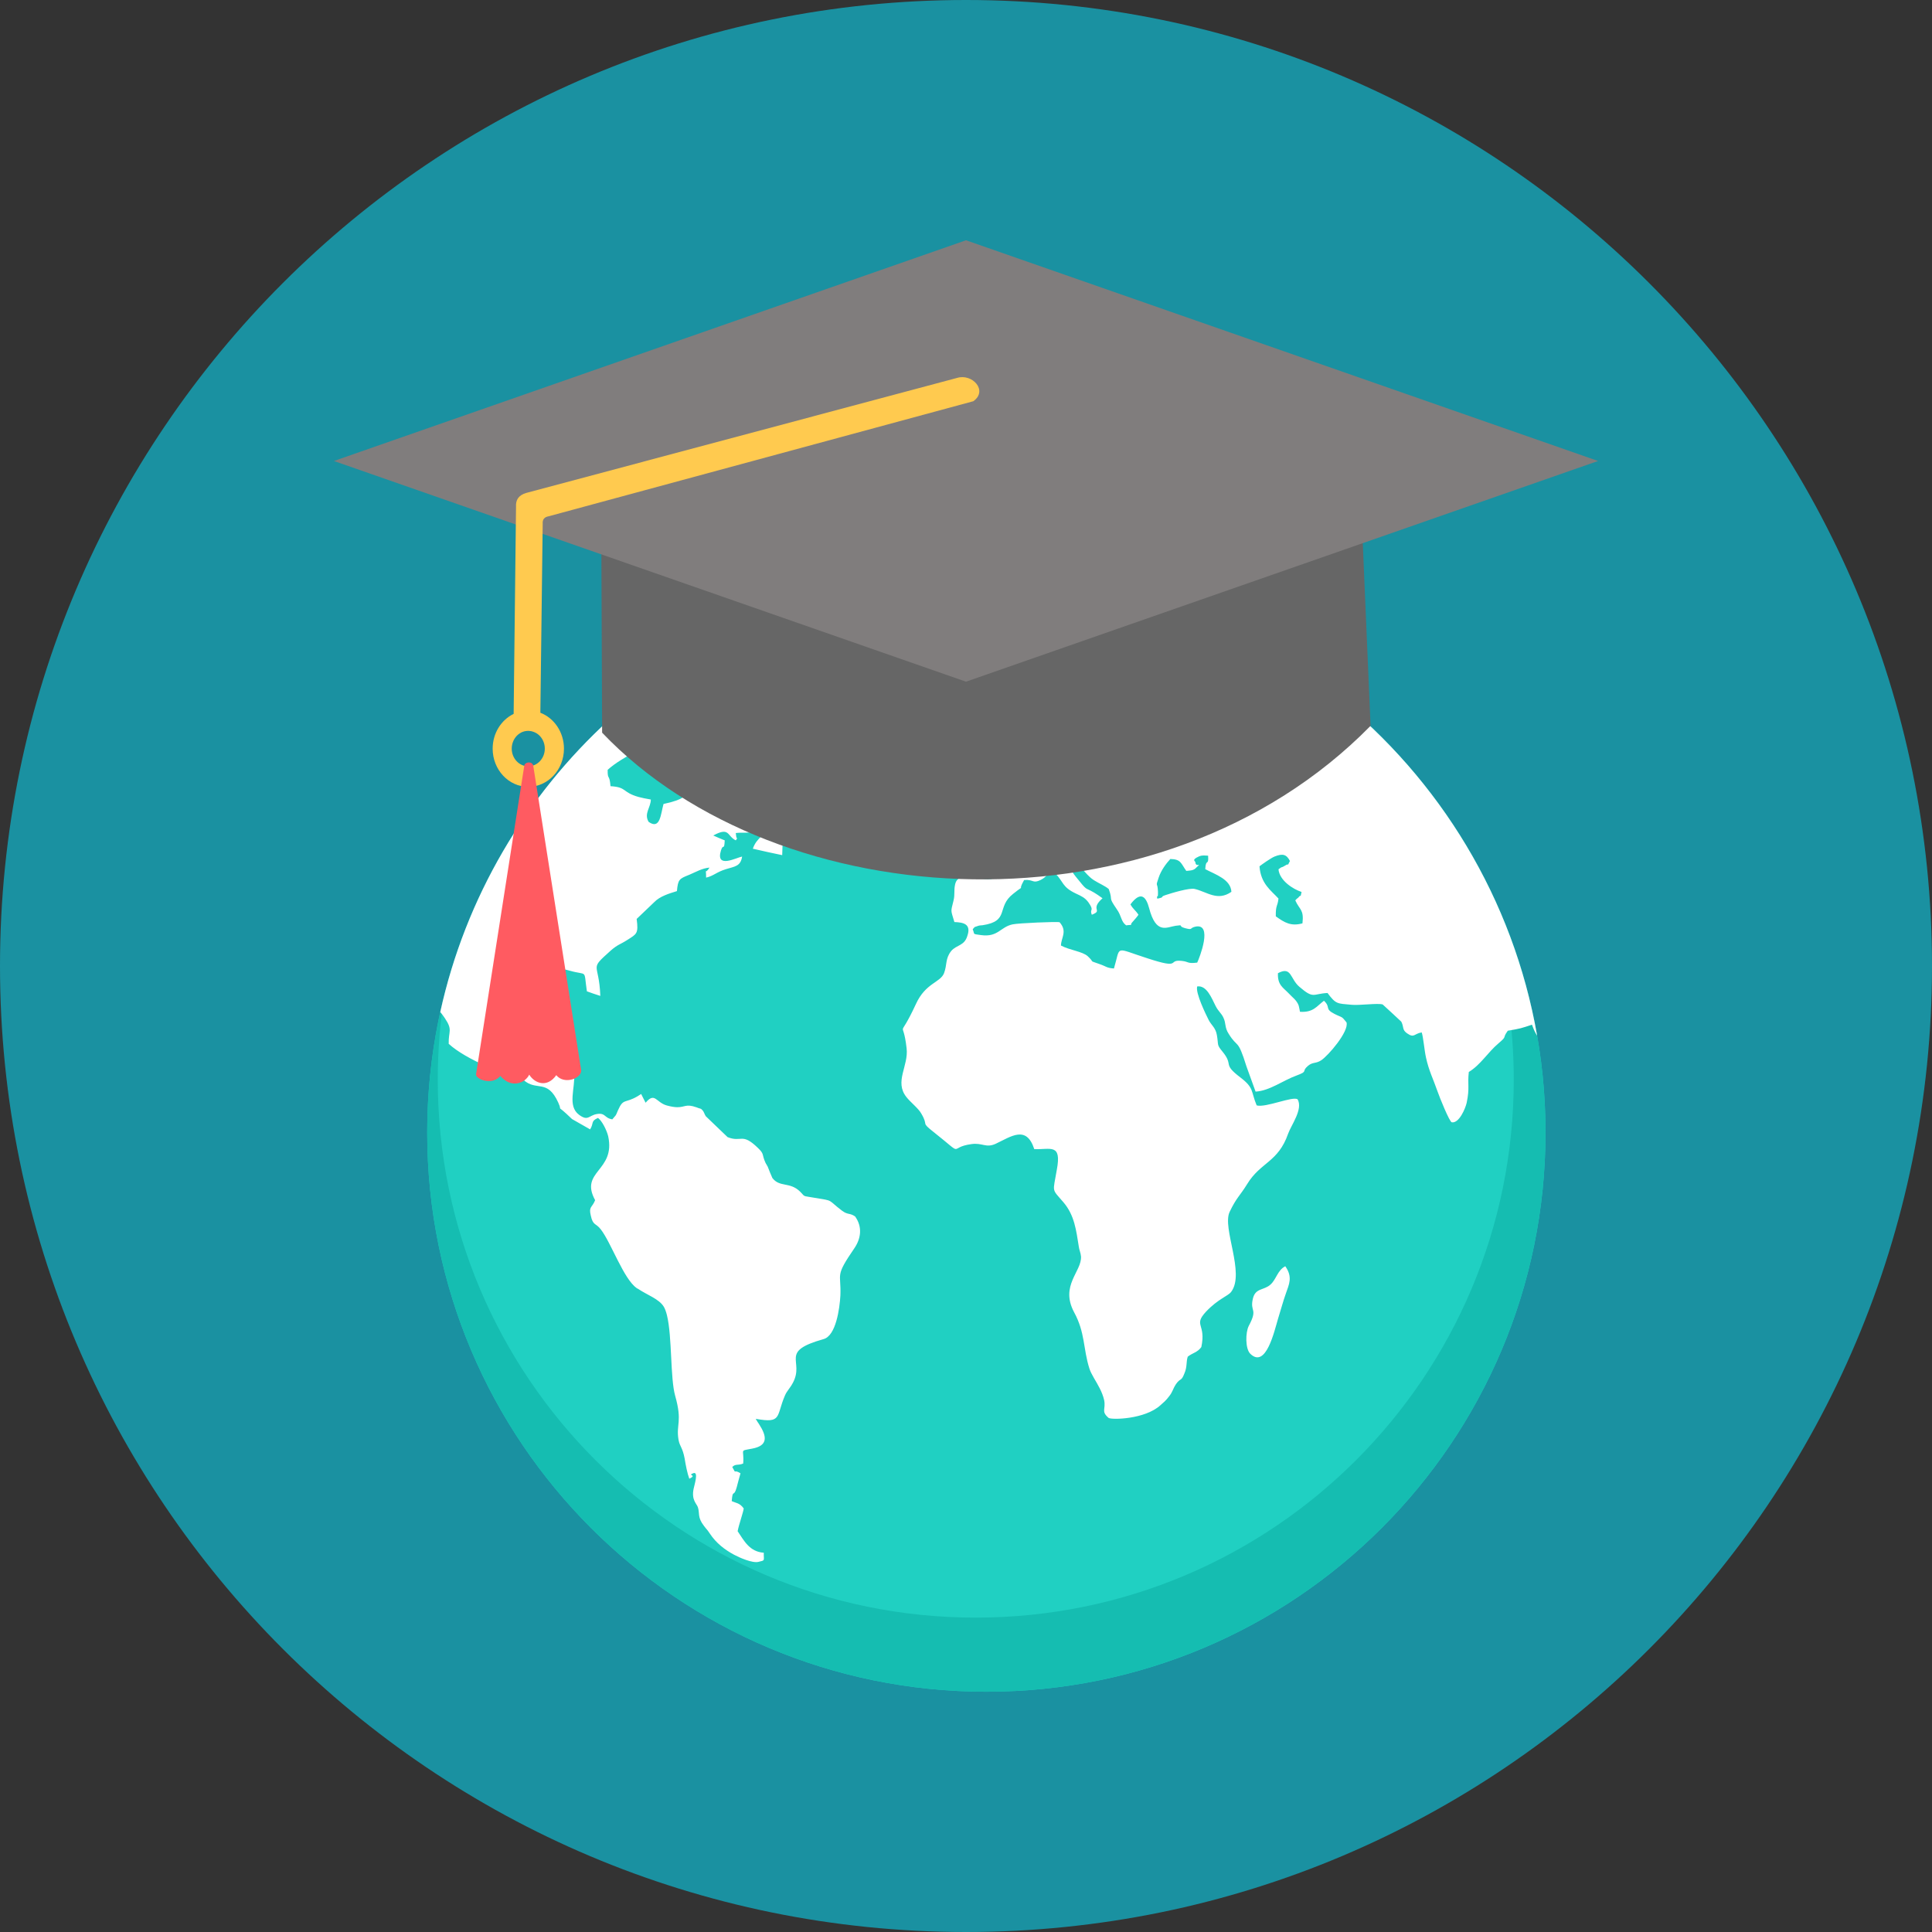
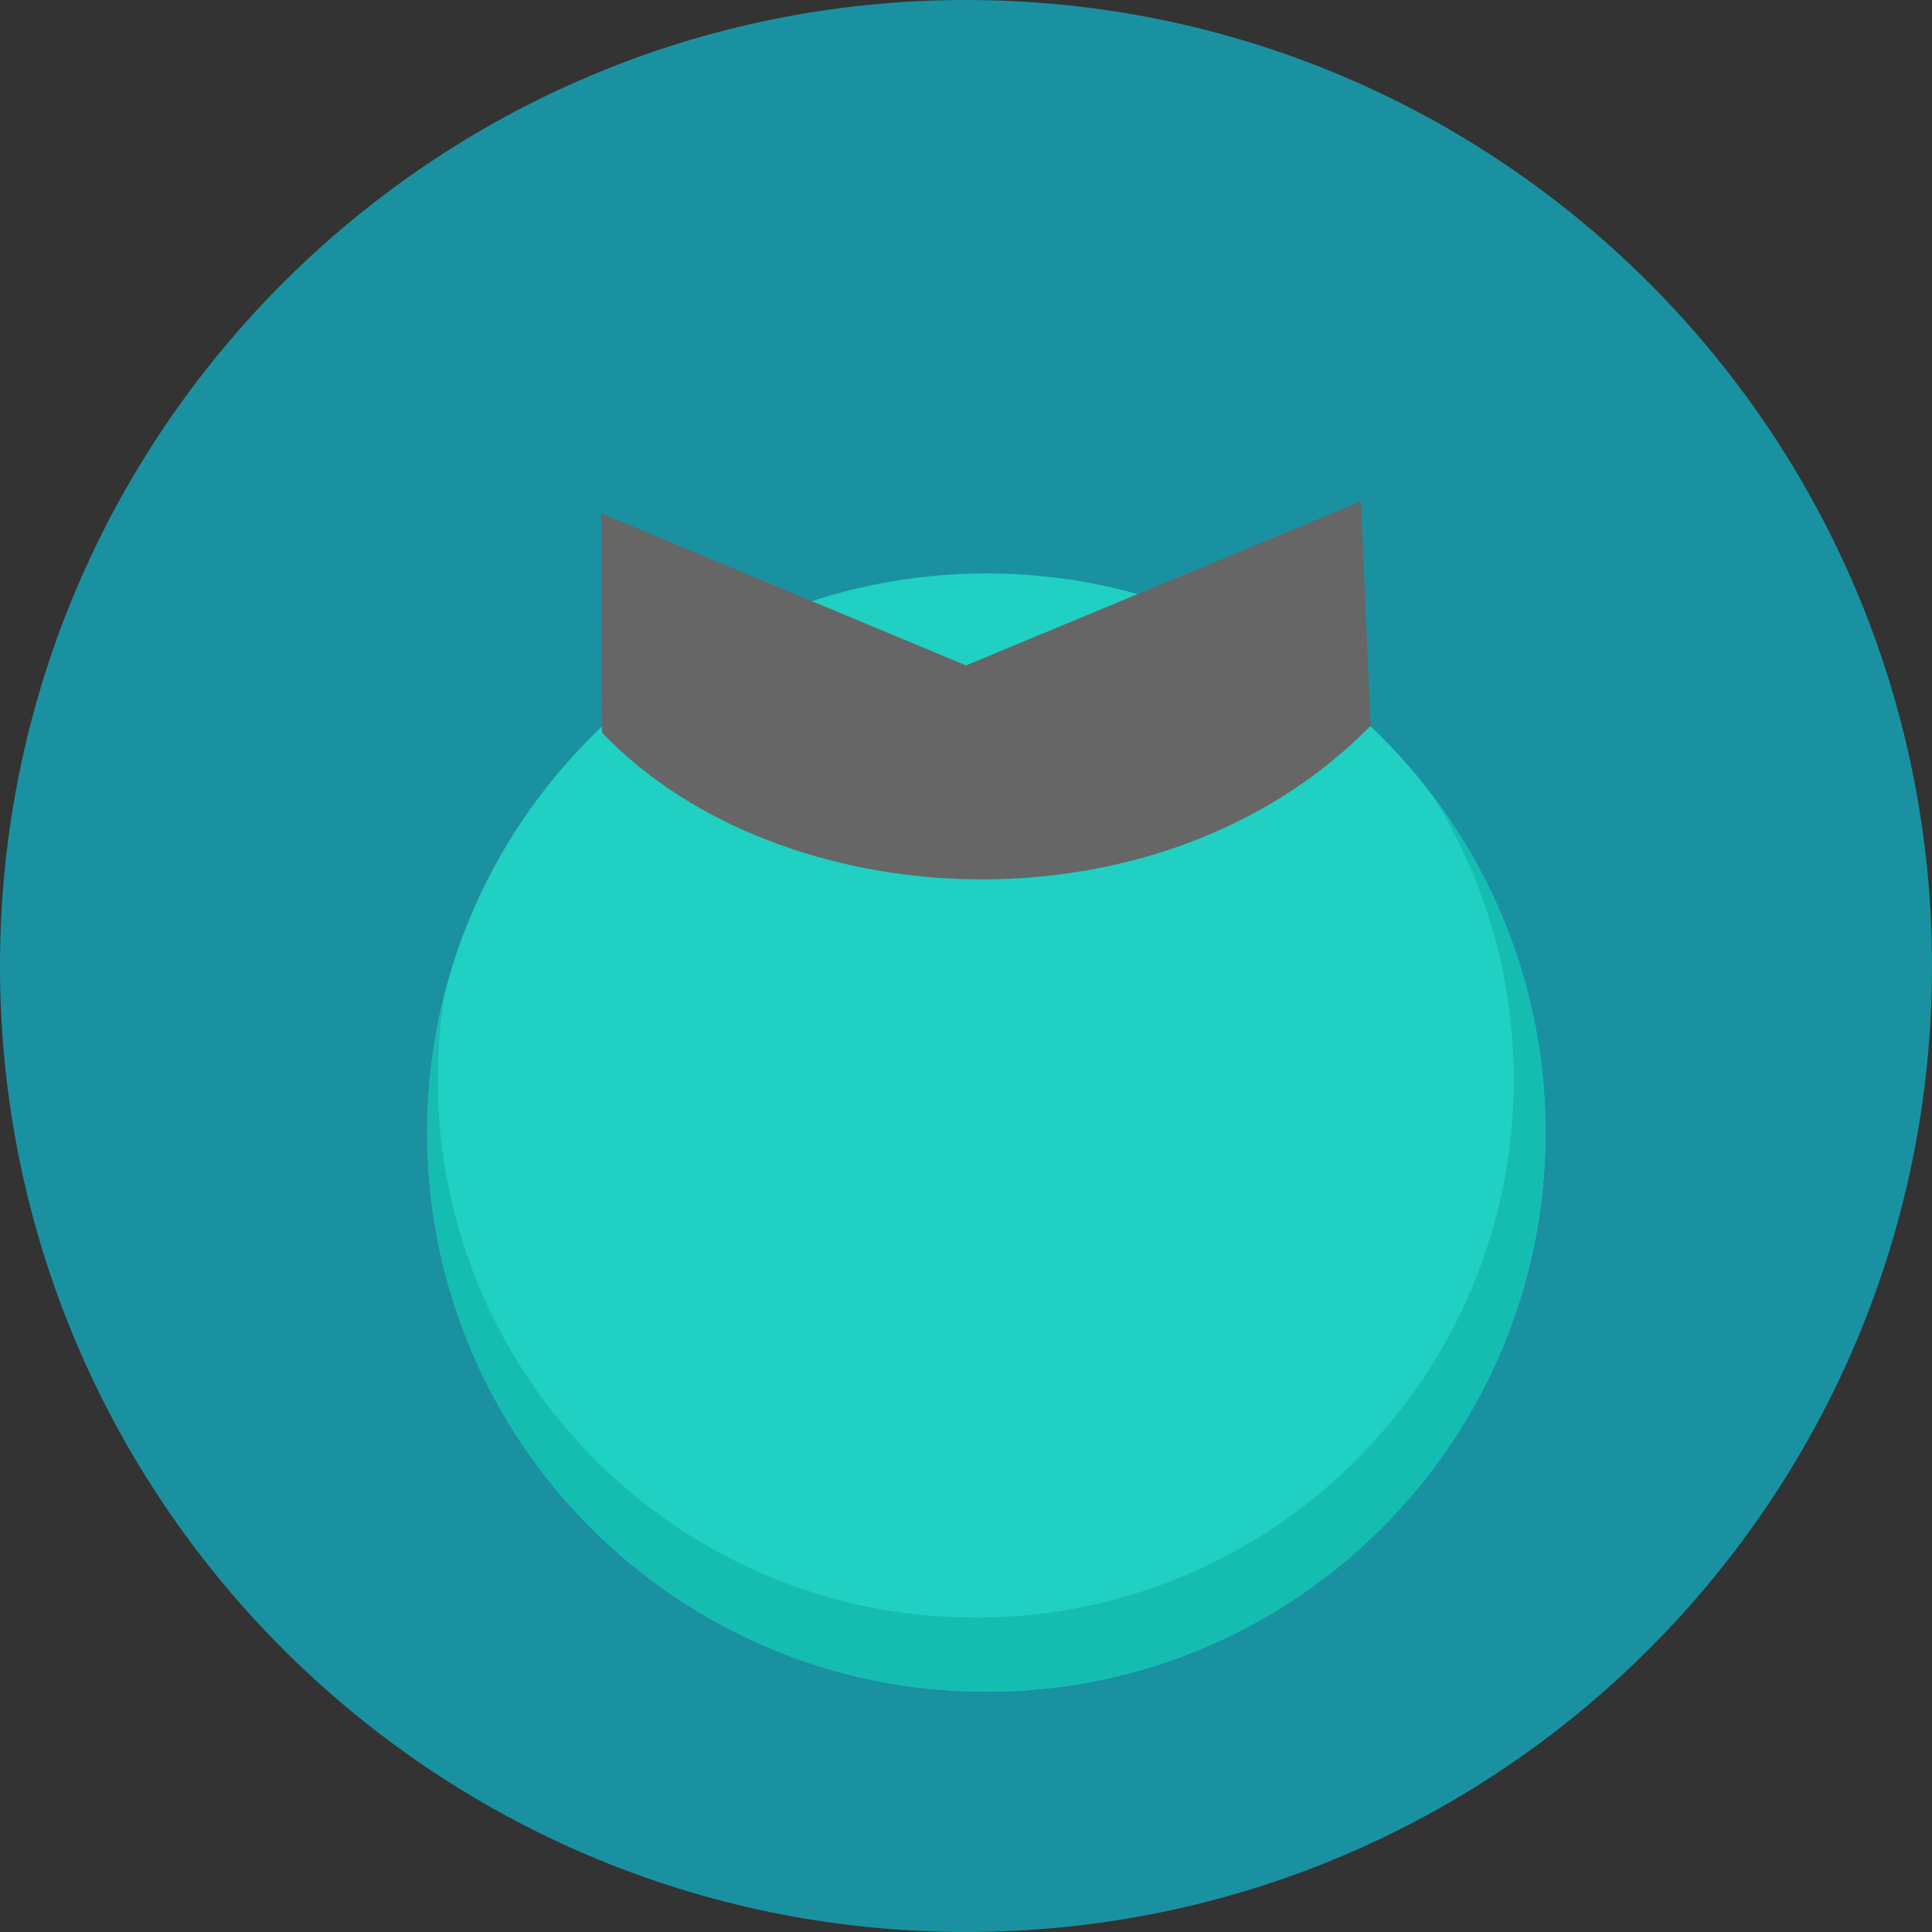
<svg xmlns="http://www.w3.org/2000/svg" version="1.1" id="Layer_1" x="0px" y="0px" viewBox="0 0 512 512" style="enable-background:new 0 0 512 512;" xml:space="preserve">
  <rect x="0" y="0" width="512" height="512" fill="#333333" stroke="none" />
  <path style="fill:#1A91A1;" d="M256,0c141.385,0,256,114.615,256,256S397.385,512,256,512S0,397.385,0,256S114.615,0,256,0z" />
  <path style="fill:#20D0C2;" d="M261.395,151.962c81.84,0,148.184,66.339,148.184,148.179c0,81.835-66.339,148.184-148.184,148.184  c-81.835,0-148.179-66.344-148.179-148.184S179.559,151.962,261.395,151.962z" />
  <path style="fill:#15BDB1;" d="M379.885,211.152c18.641,24.78,29.689,55.592,29.689,88.99c0,81.835-66.339,148.179-148.184,148.179  c-81.835,0-148.179-66.344-148.179-148.179c0-12.734,1.607-25.085,4.628-36.876c-1.196,7.441-1.829,15.066-1.829,22.844  c0,78.741,63.836,142.577,142.577,142.577c78.745,0,142.577-63.836,142.577-142.577c0-27.5-7.792-53.176-21.279-74.953V211.152z" />
-   <path style="fill:#FFFFFF;" d="M353.973,184.446c27.556,22.078,47.056,53.79,53.384,90.034c-0.448-0.688-0.901-1.589-1.363-2.924  c-2.896,0.947-2.988,1.025-6.406,1.593l-0.148,0.208c-1.358,1.935,0.069,1.113-2.319,3.136c-2.845,2.393-4.697,5.658-7.87,7.593  c-0.383,3.386,0.282,4.143-0.568,8.171c-0.333,1.483-1.995,5.473-3.94,5.168c-0.614-0.115-3.229-6.573-3.843-8.36  c-1.044-3.039-2.231-5.284-2.988-8.776c-0.43-1.866-0.716-5.436-1.141-6.688c-2.037,0.305-1.944,1.603-3.894,0.231  c-1.376-0.988-0.757-1.598-1.52-3.081c-1.612-1.52-3.27-3.039-4.933-4.559c-1.284-0.416-6.217,0.305-8.305,0.079  c-3.75-0.346-4.078-0.115-6.309-3.118c-3.94,0.194-3.607,1.672-7.45-1.635c-2.517-2.129-2.041-5.547-5.69-3.612  c-0.143,3.118,1.376,3.806,2.753,5.247c0.993,1.104,2.231,1.866,2.748,3.344c0.051,0.042,0.291,1.446,0.337,1.635  c3.556,0.231,4.411-1.478,6.355-2.924c1.903,1.783,0.046,2.092,2.799,3.492c2.18,1.104,1.755,0.457,3.178,2.24  c0.711,2.393-4.887,8.891-6.739,10.069c-1.418,0.91-2.18,0.379-3.459,1.441c-1.894,1.598,0.236,1.367-3.081,2.587  c-3.556,1.293-7.071,4.028-10.817,4.254c-0.808-2.203-1.617-4.443-2.416-6.683c-2.374-7.639-2.277-4.674-4.702-8.623  c-1.136-1.714-0.665-2.813-1.423-4.332c-0.527-1.141-1.326-1.635-2.042-3.035c-1.09-2.166-2.369-5.547-4.887-5.205  c-0.522,1.709,2.328,7.482,3.035,8.891c0.711,1.404,1.848,2.014,2.185,4.028c0.476,2.771-0.097,2.429,1.423,4.286  c3.182,3.838-0.143,3.159,4.794,6.914c3.7,2.813,2.753,3.649,4.319,7.409c2.416,0.684,9.63-2.545,10.859-1.598  c1.473,2.623-1.704,6.799-2.513,9.081c-2.656,7.635-7.307,7.524-10.863,13.371c-1.944,3.155-2.845,3.575-4.646,7.372  c-2.041,4.291,4.125,16.184,0.43,21.159c-0.808,1.141-3.418,1.824-6.693,5.284c-3.464,3.76,0.092,3.113-1.238,9.381  c-1.039,1.446-2.323,1.52-3.603,2.55c-0.471,1.478-0.092,2.651-0.901,4.48c-0.854,2.203-0.993,1.025-2.231,2.813  c-0.901,1.399-0.804,1.972-1.848,3.265c-0.901,1.178-1.381,1.515-2.231,2.282c-4.129,3.801-13.002,3.912-13.759,3.381  c-2.092-1.783-0.665-2.24-1.187-4.748c-0.508-2.203-1.677-4.051-2.656-5.75l-0.102-0.18c-0.471-0.831-0.901-1.63-1.141-2.393  c-1.709-5.395-1.085-9.492-4.074-14.965c-3.75-7.071,2.083-10.753,1.848-14.743c-0.097-1.062-0.476-1.709-0.573-2.545  c-0.711-4.406-1.136-8.355-4.078-11.815c-3.229-3.76-2.799-2.434-1.76-8.623c1.33-7.104-1.709-5.284-5.977-5.469  c-2.092-6.457-6.171-3.307-10.249-1.404c-2.563,1.173-3.51-0.342-6.406,0.074c-6.452,0.873-1.376,3.649-10.009-3.192  c-3.603-2.85-1.182-1.404-3.321-4.974c-0.711-1.293-2.896-3.002-3.894-4.295c-3.27-4.101,0.619-8.24,0.046-12.951  c-0.998-8.739-2.42-1.141,2.466-11.699c2.563-5.621,6.452-5.663,7.45-8.171c0.854-2.235,0.282-3.838,1.898-5.884  c1.423-1.672,3.464-1.33,4.268-3.954c1.136-3.229-1.044-3.644-3.418-3.723c-0.993-3.381-0.993-2.545-0.236-5.663  c0.43-1.746,0.046-2.587,0.43-4.332c0.947-4.365,8.397-0.032,10.535-1.82c0.993-1.861,1.136-3.681,0-5.473  c-1.192-1.783-2.753-1.557-3.556-3.265c1.801-1.215,0.471-0.152,2.042-0.499c1.848-0.416,1.612-0.947,3.792-1.363  c1.945-0.383,3.182-2.166,5.076-3.381c2.707-1.746,1.423-3.307,4.697-3.838c5.27-0.915,1.848-0.762,2.42-5.667  c0.799-0.3,1.561-0.647,2.319-0.984c1.663,2.166-0.425,1.293,1.566,2.734c0.522-0.3,1.141-0.605,1.709-0.905  c-0.286-2.36-1.376-1.903-2.088-4.827c-2.61,0.416-3.556,2.619-5.644,1.824c-2.042-0.762-2.134-3.686-2.042-6.115  c0.757-1.824,4.554-2.813,6.023-3.27c2.374-0.799,2.042-2.393,4.226-4.559c2.845-2.85,0.757,0.037,2.134-3.644  c3.132-0.115,1.663-0.231,3.51-1.178l0.092-0.037l0.189-0.079c1.095-0.494,2.517-0.61,3.94-1.099  c5.215-1.746,7.348-0.873,11.145,0.679c2.942,1.219,11.815,1.256,12.48,4.984c-2.134,2.235-4.175,0.605-7.261,0.794  c0.568,2.882,0.808,2.882,3.418,3.681c0.43-1.367-0.189-0.831,0.522-1.709c0.854,0.189,1.709,0.342,2.559,0.494  c0.859-2.928,1.852-2.508,4.748-2.85c-0.476-2.018-0.998-1.446,0.092-3.039c2.993,0.305,0.573,0.042,2.042,2.434  c2.088-0.268,4.129-2.587,7.021-2.887c1.801-0.189,1.709,0.494,4.268,0.226c2.088-0.226,1.995-0.988,4.083-0.115  c0.757-1.404,0-1.372,1.852-1.709c2.841-0.494,5.312,1.252,8.064,1.635c-2.037-2.508-3.981-2.014-1.473-6.194  c3.178-0.647,3.464-0.189,4.84,2.203c0.781-0.439,1.113-0.878,1.496-1.104L353.973,184.446z M116.679,268.184L116.679,268.184  c6.674-30.373,22.664-57.254,44.821-77.489c1.723,0.6,4,0.203,5.709,0.134c0.614-1.141,0.998-2.129,2.088-2.545  c0.43-0.152,0.951-0.189,1.658-0.152c0.092,0.568,0.24,1.141,0.379,1.709c0,0.042,0.097,0.42,0.051,0.346  c0.046-0.079,0.092,0.226,0.139,0.342c2.988-1.746,0.476-1.787,2.088-4.937c-2.517-0.494-2.185-0.194-3.75-1.787  c1.52-1.672,4.457-2.24,6.646-2.088c-0.148,1.52-0.854,1.483-0.286,2.771c1.709-1.062,2.896-3.907,5.644-3.376  c0.522,0.379,1.141,0.721,1.704,1.062c-1.423,1.33-3.556,1.404-5.404,2.166c-0.808,8.245,2.61,1.33,1.469,6.988  c2.037-0.152,4.032-1.63,4.79-3.15c-0.757-0.988-1.848-0.988-2.466-2.166c0.48-1.52,1.501-2.67,2.942-3.353  c0.975-0.467,2.143-0.711,3.464-0.711c15.085,0.115,7.921,0.799,12.572,2.928c1.039,0.453,2.891,0.684,3.51,1.598  c0.947,1.441,0.046,2.808,1.561,3.949c1.33,0.984,1.52-0.037,3.275,2.166c-0.379,1.252-1.279,2.545-3.127,2.582  c-2.563,0.037-1.044-1.709-3.797-1.446c0.046,2.582,2.61,3.575,0.236,4.974c-2.088,1.256-0.762-0.453-2.323,0.42  c-0.046,0.037-0.194,0.115-0.24,0.152c-0.092,0.079-0.189,0.189-0.236,0.263c-0.286,0.305-0.522,0.573-0.757,0.836  c-3.797-1.025-3.085-0.568-5.362-3.076c-0.854-0.951-0.993-1.178-2.517-1.062c-0.947,0.032-2.18,0.448-3.085-0.383  c1.852-2.319,2.753-0.074,5.459-1.446c0.476-0.231,3.464-2.545,3.94-3.076c-0.808-1.82-0.097-0.305-1.279-1.483  c-2.66-2.697-3.423-2.014-7.021-2.014c-1.69,1.945-2.951,4.342-4.79,5.399c-1.109,0.642-2.429,0.781-4.175,0.037  c0.808,3.265,2.891,0.757,3.081,4.711c-1.376-0.268-2.088-0.951-3.51-0.457c-3.035,1.141-0.333,1.025-0.092,1.635  c0,0.037,1.423,0.189,0,0.721c-1.566,0.568-0.24-0.305-3.275-2.092c0.425-0.757,0.854-1.552,1.279-2.356  c-2.466,0.762-5.552,1.977-8.443,3.381c-3.275,1.635-6.36,3.496-8.212,5.205c-0.046,2.85,0.476,0.951,0.757,4.332  c4.411,0.263,2.988,1.589,7.404,2.85c0.85,0.231,1.945,0.457,3.275,0.684c0,2.129-1.898,3.723-0.573,5.926  c3.085,2.162,3.182-2.055,3.94-4.748c10.438-2.18,5.409-5.252,8.106-10.993c0.406-0.859,0.979-1.774,1.811-2.762  c0.804,0.037,4.074,0.379,4.79,0.531c2.374,0.416,1.095,0.988,3.653,2.125c-0.051,2.051-1.09,4.711,1.945,4.217  c2.323-0.416,1.806-2.24,4.646-2.697c1.279,3.002,0.947,4.295,1.52,7.903c6.836,2.66,3.797,4.827,2.466,9.806  c0.854,0.416,1.755,0.799,2.656,1.173c-0.046,1.446-0.097,2.85-0.143,4.259c-0.143,0-7.307-1.561-7.783-1.709  c1.095-3.122,3.085-3.155,4.369-6.346c-2.563,0.453-2.374,1.252-4.226,1.82c-1.658,0.494-2.938,0.152-4.697,0.383  c-0.619,2.051-0.046-1.787,0.143,0.831c0.092,0.993,0.568,0.042-0.097,1.104c-2.369-1.104-1.561-3.686-5.977-1.293  c0.993,0.457,1.991,0.873,3.035,1.293c-0.139,2.919-0.379,0.716-0.993,2.656c-1.52,4.974,4.125,1.898,5.598,1.635  c-0.379,2.623-1.991,2.623-4.272,3.339c-2.513,0.762-3.27,1.787-5.265,2.245c0-3.118-0.471-0.494,0.901-2.66  c-1.995,0.189-3.464,1.099-5.362,1.903l-0.189,0.074c-2.439,0.993-2.808,1.141-3.085,4.254c-2.088,0.642-4.508,1.372-5.977,2.891  c-1.469,1.404-2.942,2.808-4.369,4.175c-0.139,0.115-0.24,0.226-0.328,0.305c0.522,3.912,0,3.986-2.374,5.51  c-1.995,1.289-2.656,1.252-4.503,2.887c-5.93,5.321-3.081,2.845-2.753,12.004c-1.233-0.379-2.42-0.799-3.556-1.215  c-0.905-6.078,0.328-4.065-4.554-5.469c-5.265-1.52-4.554,1.062-6.739,1.52c-2.42,0.527-3.607-2.203-7.118,0.074  c-1.94,1.33-3.792,2.203-4.268,4.559c-0.568,2.85-1.852,4.937-1.663,8.092c0.333,8.549,8.115,9.039,10.106,5.053  c1.326-2.66,0.998-4.101,5.316-3.418c0.43,2.282-0.24,3.954-0.808,5.7c-0.379,1.025-1.423,2.882-0.901,4.295  c3.085,1.252,3.178-1.104,7.261,1.326c0.286,4.065-1.848,8.623,1.279,10.983c2.416,1.783,2.559,0.189,4.697-0.189  c2.374-0.416,1.949,1.062,4.129,1.404c1.233-1.52,0.711-0.568,1.52-2.434c1.423-3.229,1.801-1.709,5.173-3.686  c0.328-0.189,0.614-0.379,0.947-0.605c0.379,0.799,0.808,1.557,1.182,2.319c2.466-2.928,2.753-0.079,5.598,0.721  c1.224,0.337,2.097,0.457,2.771,0.466c2.069,0.032,2.277-0.975,5.104,0.028c0.333,0.157,0.757,0.268,1.141,0.383  c0.046,0,0.189,0.074,0.189,0.152c0.051,0.037,0.189,0.148,0.24,0.194c0.471,0.527,0.522,1.062,0.901,1.63  c1.949,1.861,3.894,3.723,5.787,5.547c3.746,1.483,3.746-1.293,8.018,2.845c1.801,1.709,0.993,1.677,1.991,3.875  c0.143,0.346,0.425,0.684,0.619,1.104c0.379,1.025,0.808,2.009,1.233,2.998c1.945,2.55,4.6,0.951,7.307,3.575  c1.561,1.52,0.379,1.062,3.843,1.672c5.362,0.873,3.275,0.383,7.358,3.459c1.561,1.136,1.94,0.49,3.413,1.478  c2.042,2.85,1.515,5.926-0.189,8.434c-5.265,7.676-3.464,6.42-3.704,12.498c-0.189,3.492-1.182,10.711-4.462,11.584  c-11.907,3.349-4.984,5.663-8.111,11.552c-0.901,1.677-1.566,2.088-2.134,3.423c-2.369,5.543-0.711,7.409-7.732,6.152  c0.665,1.178,0.236,0.379,0.905,1.441c2.083,3.229,2.42,5.667-1.852,6.457c-3.556,0.684-2.041,0-2.374,3.949  c-1.376,0.573-1.991,0-2.896,0.914c1.233,2.282,0.092,0.383,2.185,1.672c-0.379,1.252-0.665,2.471-0.998,3.686  c-0.804,2.965-1.044,0.231-1.326,3.686c1.233,0.568,2.088,0.453,3.178,1.94c-0.143,1.141-1.279,4.254-1.612,6.037  c1.755,2.623,3.178,5.432,6.928,5.704c-0.046,2.199,0.471,1.972-1.423,2.425c-1.617,0.383-5.03-1.136-6.457-1.898  c-2.466-1.33-4.743-3.076-6.402-5.584c-0.947-1.409-0.568-0.725-1.566-2.051c-1.801-2.314-1.085-3.381-1.612-4.942  c-0.286-0.914-1.755-1.898-1.141-4.864c0.143-0.836,1.473-4.827-0.139-4.143c-1.617,0.647,1.233,0.379-0.998,1.446  c-0.527-1.446-0.947-3.57-1.233-5.358c-0.568-3.002-1.279-3.118-1.617-4.937c-0.711-4.222,1.095-4.679-0.901-11.709  c-1.312-4.651-0.781-15.658-2.166-21.306c-0.222-0.901-0.49-1.663-0.822-2.245c-1.279-2.125-4.411-3.108-6.924-4.822  c-0.143-0.032-0.236-0.074-0.286-0.152c-3.464-2.429-6.739-11.967-9.492-15.533c-1.279-1.714-2.088-0.951-2.656-3.649  c-0.614-2.471,0.333-2.051,1.141-4.106c-4.222-7.746,5.459-7.63,3.464-16.942c-0.425-1.709-1.658-4.101-2.702-4.859  c-1.995,0.873-1.044,1.367-2.088,3.035c-1.612-0.91-3.229-1.824-4.79-2.73c-4.887-4.711-2.277-1.293-3.653-4.369  c-2.938-6.457-5.741-2.85-9.251-6.037c-1.57-1.33-1.852-3.423-4.457-3.039c-3.935,0.531-1.755,1.141-5.838-0.762  c-3.464-1.63-7.067-3.529-9.487-5.737c-0.097-3.418,1.141-3.575-0.998-6.762c-0.379-0.591-0.804-1.141-1.233-1.663V268.184z   M163.13,189.236L163.13,189.236c0.919-0.12,0.919-0.522,3.321-1.104c-0.194-0.799-0.337-0.799-0.527-1.099l-0.074-0.148  c-0.919,0.771-1.824,1.557-2.725,2.356L163.13,189.236z M289.943,233.29L289.943,233.29l-0.092-0.065  c-0.333-0.226-0.665-0.453-0.947-0.721c-2.088-1.861-2.517-3.529-4.836-3.118c-0.051,1.751,0.185,1.824,1.044,2.965  c3.224,4.028,2.231,2.66,4.743,4.143l0.092,0.051c0.596,0.342,1.284,0.822,2.231,1.506c-3.224,2.845-0.236,3.145-2.231,4.097  l-0.092,0.046c-0.189,0.074-0.379,0.152-0.517,0.226c-0.665-1.672,0.804-0.873-0.905-3.302c-0.951-1.256-1.852-1.635-3.321-2.323  c-3.704-1.746-3.229-3.108-5.506-5.395c-2.563,0.079-1.991,0.878-3.797,1.787c-2.18,1.062-1.848-0.189-4.416,0.037  c-2.088,3.69,0.901,0.61-2.896,3.649c-4.554,3.533-0.808,7.219-8.111,8.323c-0.522,0.074-0.711,0-1.229,0.189  c-1.381,0.49-0.573,0.079-1.381,0.873c0.619,1.446-0.236,1.215,2.231,1.557c4.503,0.605,5.081-2.166,8.351-2.85  c1.612-0.342,11.718-0.757,12.429-0.573c2.18,2.439,0.379,4.148,0.379,6.194c2.374,1.256,5.741,1.557,7.122,2.85  c1.561,1.483,0.808,1.252,1.561,1.515l0.092,0.032c0.286,0.083,0.702,0.231,1.427,0.503c1.898,0.642,1.797,1.025,3.838,1.178  c1.852-6.194-0.046-5.547,8.873-2.702c9.298,3.044,5.122,0.268,9.062,0.684c1.949,0.194,1.427,0.799,4.129,0.457  c0.527-1.062,4.365-10.716-0.619-9.496c-1.473,0.379-0.471,0.91-2.559,0.379c-2.185-0.568-0.092-0.984-2.513-0.647  c-2.374,0.346-5.219,2.434-7.071-4.743c-0.711-2.587-1.995-4.827-4.933-0.915c0.757,1.33,1.279,1.446,2.129,2.739  c-0.236,0.379-1.039,1.33-1.326,1.635c-1.612,1.593,0.665,0.836-1.945,1.173c-1.423-1.062-1.136-2.429-2.513-4.328  c-2.42-3.533-0.854-1.903-2.088-5.284C292.867,234.768,291.26,234.126,289.943,233.29z M340.611,335.572L340.611,335.572  c-2.083,1.062-2.369,3.496-3.935,4.864c-1.709,1.557-3.986,0.836-4.651,3.723c-0.854,3.607,1.427,2.508-1.09,7.219  c-0.896,1.746-0.947,6.111,0.43,7.409c4.125,3.986,6.36-6.078,7.307-9.233c0.711-2.245,1.376-4.785,2.134-6.877  c0.762-2.24,1.852-4.217-0.189-7.104H340.611z M333.78,229.576L333.78,229.576c0.333,4.642,3.085,6.425,5.03,8.549  c-0.24,2.203-0.762,1.63-0.711,4.711c2.323,1.677,4.032,2.697,7.067,1.861c0.425-3.723-0.762-3.533-1.898-6.078  c0.189-0.305,0.711-0.684,0.804-0.757c0.854-1.141,0.43,0.453,0.854-1.483c-2.226-0.721-5.838-3.002-6.115-6.004  c1.09-0.873,0.757-0.342,1.561-0.873c1.755-1.141,0.43,0.6,1.473-1.33c-0.896-1.746-1.898-2.055-4.078-1.178  C336.819,227.373,334.302,229.16,333.78,229.576z M314.377,230.795L314.377,230.795c-1.469-2.051-1.376-3.076-4.222-3.155  c-1.136,1.219-2.466,3.039-3.085,4.901c-0.947,2.813-0.286,0.873-0.189,3.912c-0.046,0.111,0,0.268,0,0.379  c-0.046,1.824-0.476-0.342-0.194,1.33c2.231-0.457,0.522-0.42,2.185-0.951c1.566-0.531,6.36-1.977,7.736-1.63  c3.27,0.762,6.023,3.344,9.727,0.762c-0.189-3.307-4.175-4.559-6.928-6.004c0.143-3.035,0.947-0.642,0.757-3.57  c-0.947-0.037-1.52-0.189-2.42,0.189c-2.134,0.947-0.951,1.219-0.951,1.557c0.097,1.635,2.134-0.342-0.046,1.677  c-0.619,0.531-1.617,0.531-2.374,0.605H314.377z M258.961,207.775L258.961,207.775c-0.088,5.321,1.76,3.533,3.515,6.157  c-0.804,2.24-0.947,0.494-1.848,2.808c-0.808,1.94,0.189,0.194-0.333,3.575c1.376,0.074,3.413-0.416,5.219-0.573  c2.563-0.226,2.517-0.457,3.418-3.081c-1.423-1.746-2.845-3.492-4.319-5.238c-1.852-2.813,0-0.878-0.568-3.233  c-0.425-0.836-0.808-1.667-1.187-2.508c-2.466,0.841-2.226,0.61-3.894,2.088L258.961,207.775z" />
  <path style="fill:#666666;" d="M360.675,132.85l2.54,59.504c-55.956,57-156.895,50.857-203.646,1.815l-0.24-58.141l96.666,40.317  l104.675-43.495H360.675z" />
-   <path style="fill:#807D7D;" d="M88.486,122.166L256,63.674l167.514,58.492L256,180.654L88.486,122.166z" />
-   <path style="fill:#FFCA4F;" d="M257.912,106.338l-112.499,30.479c-1.104,0.189-1.69,0.808-1.593,1.991l-0.619,50.077  c3.644,1.399,6.254,5.131,6.254,9.519c0,5.584-4.226,10.11-9.445,10.11s-9.45-4.531-9.45-10.11c0-4.101,2.282-7.63,5.561-9.219  l0.633-54.885c-0.111-1.732,0.596-3.044,2.693-3.663l114.153-30.475c4.069-1.275,8.332,3.39,4.314,6.185V106.338z M143.122,195.102  L143.122,195.102l-0.014-0.014l-0.023-0.023l-0.037-0.042l-0.014-0.014l-0.023-0.023l-0.042-0.042l-0.014-0.014l-0.023-0.023  l-0.042-0.037l-0.014-0.014l-0.023-0.023l-0.042-0.037l-0.014-0.014l-0.028-0.023l-0.042-0.037l-0.014-0.009l-0.028-0.023  l-0.042-0.037l-0.014-0.014l-0.028-0.023l-0.042-0.032l-0.014-0.009l-0.028-0.023l-0.06-0.042l-0.032-0.023l-0.046-0.032  l-0.014-0.009l-0.032-0.023l-0.046-0.028l-0.014-0.009l-0.032-0.023l-0.046-0.028l-0.014-0.009l-0.037-0.018l-0.046-0.028  l-0.014-0.009l-0.037-0.023l-0.046-0.028l-0.009-0.005l-0.037-0.018l-0.046-0.028l-0.014-0.005l-0.037-0.018l-0.051-0.023  l-0.009-0.005l-0.037-0.018l-0.051-0.023l-0.014-0.005l-0.037-0.014l-0.051-0.023l-0.014-0.005l-0.037-0.014l-0.051-0.023  l-0.009-0.005l-0.042-0.014l-0.051-0.018l-0.009-0.005l-0.042-0.014l-0.051-0.018h-0.009l-0.042-0.014l-0.051-0.018l-0.009-0.005  l-0.046-0.009l-0.051-0.018l-0.009-0.005l-0.046-0.014l-0.051-0.014l-0.009-0.005l-0.046-0.014l-0.051-0.009h-0.005l-0.051-0.014  l-0.055-0.009h-0.005l-0.051-0.009l-0.055-0.009h-0.005l-0.051-0.009l-0.055-0.009h-0.005l-0.051-0.009l-0.055-0.009h-0.005  l-0.051-0.005l-0.055-0.005h-0.005l-0.055-0.005l-0.055-0.005h-0.005h-0.051l-0.055-0.005l0,0l-0.055-0.005h-0.055l-0.083,0.005  h-0.032l-0.051,0.005h-0.065h-0.018l-0.083,0.005h-0.009l-0.069,0.009l-0.042,0.005l-0.042,0.005l-0.069,0.009h-0.009l-0.079,0.009  l-0.023,0.005l-0.06,0.009l-0.051,0.009l-0.028,0.005l-0.079,0.018l0,0l-0.079,0.014l-0.032,0.009l-0.046,0.014l-0.06,0.014  l-0.014,0.005l-0.079,0.023l-0.014,0.005l-0.06,0.018l-0.042,0.014l-0.037,0.014l-0.065,0.023l-0.083,0.028l-0.023,0.009  l-0.051,0.018l-0.046,0.023l-0.023,0.009l-0.069,0.032h-0.005l-0.069,0.032l-0.028,0.014l-0.042,0.023l-0.055,0.028l-0.014,0.009  L138,194.201l-0.014,0.005l-0.055,0.032l-0.037,0.023l-0.028,0.018l-0.065,0.037l-0.005,0.005l-0.065,0.042l-0.023,0.014  l-0.042,0.028l-0.046,0.028l-0.018,0.014l-0.065,0.046l-0.005,0.005l-0.06,0.042l-0.028,0.023l-0.037,0.028l-0.051,0.037  l-0.009,0.009l-0.06,0.051l-0.014,0.014l-0.046,0.037l-0.032,0.032l-0.028,0.023l-0.055,0.051l-0.005,0.005l-0.06,0.055  l-0.018,0.018l-0.037,0.037l-0.037,0.037l-0.018,0.018l-0.055,0.055l-0.005,0.005l-0.046,0.055l-0.023,0.028l-0.028,0.032  l-0.042,0.051l-0.009,0.009l-0.051,0.06l-0.009,0.014l-0.037,0.051l-0.028,0.037l-0.018,0.023l-0.046,0.065l0,0l-0.046,0.069  l-0.046,0.065l-0.032,0.046l-0.014,0.018l-0.042,0.069l-0.005,0.009l-0.037,0.06l-0.042,0.069l-0.037,0.06l-0.005,0.009  l-0.037,0.069l-0.009,0.018l-0.028,0.055l-0.023,0.042l-0.014,0.028l-0.037,0.074l0,0l-0.032,0.074l-0.014,0.028l-0.018,0.046  c-0.263,0.6-0.411,1.275-0.411,1.986c0,2.591,1.963,4.693,4.383,4.693c2.42,0,4.383-2.102,4.383-4.693  c0-1.293-0.485-2.457-1.27-3.302L143.122,195.102z" />
-   <path style="fill:#FF5B61;" d="M138.933,202.953l-12.771,81.706c-0.208,1.326,4.286,3.132,6.429,0.471  c2.817,3.372,6.545,1.991,7.663-0.337c1.413,2.309,4.743,3.589,7.164,0.134c2.143,2.66,6.933,0.808,6.582-1.423l-12.692-80.63  c-0.319-1.201-2.212-0.998-2.379,0.074L138.933,202.953z" />
  <g>
</g>
  <g>
</g>
  <g>
</g>
  <g>
</g>
  <g>
</g>
  <g>
</g>
  <g>
</g>
  <g>
</g>
  <g>
</g>
  <g>
</g>
  <g>
</g>
  <g>
</g>
  <g>
</g>
  <g>
</g>
  <g>
</g>
</svg>